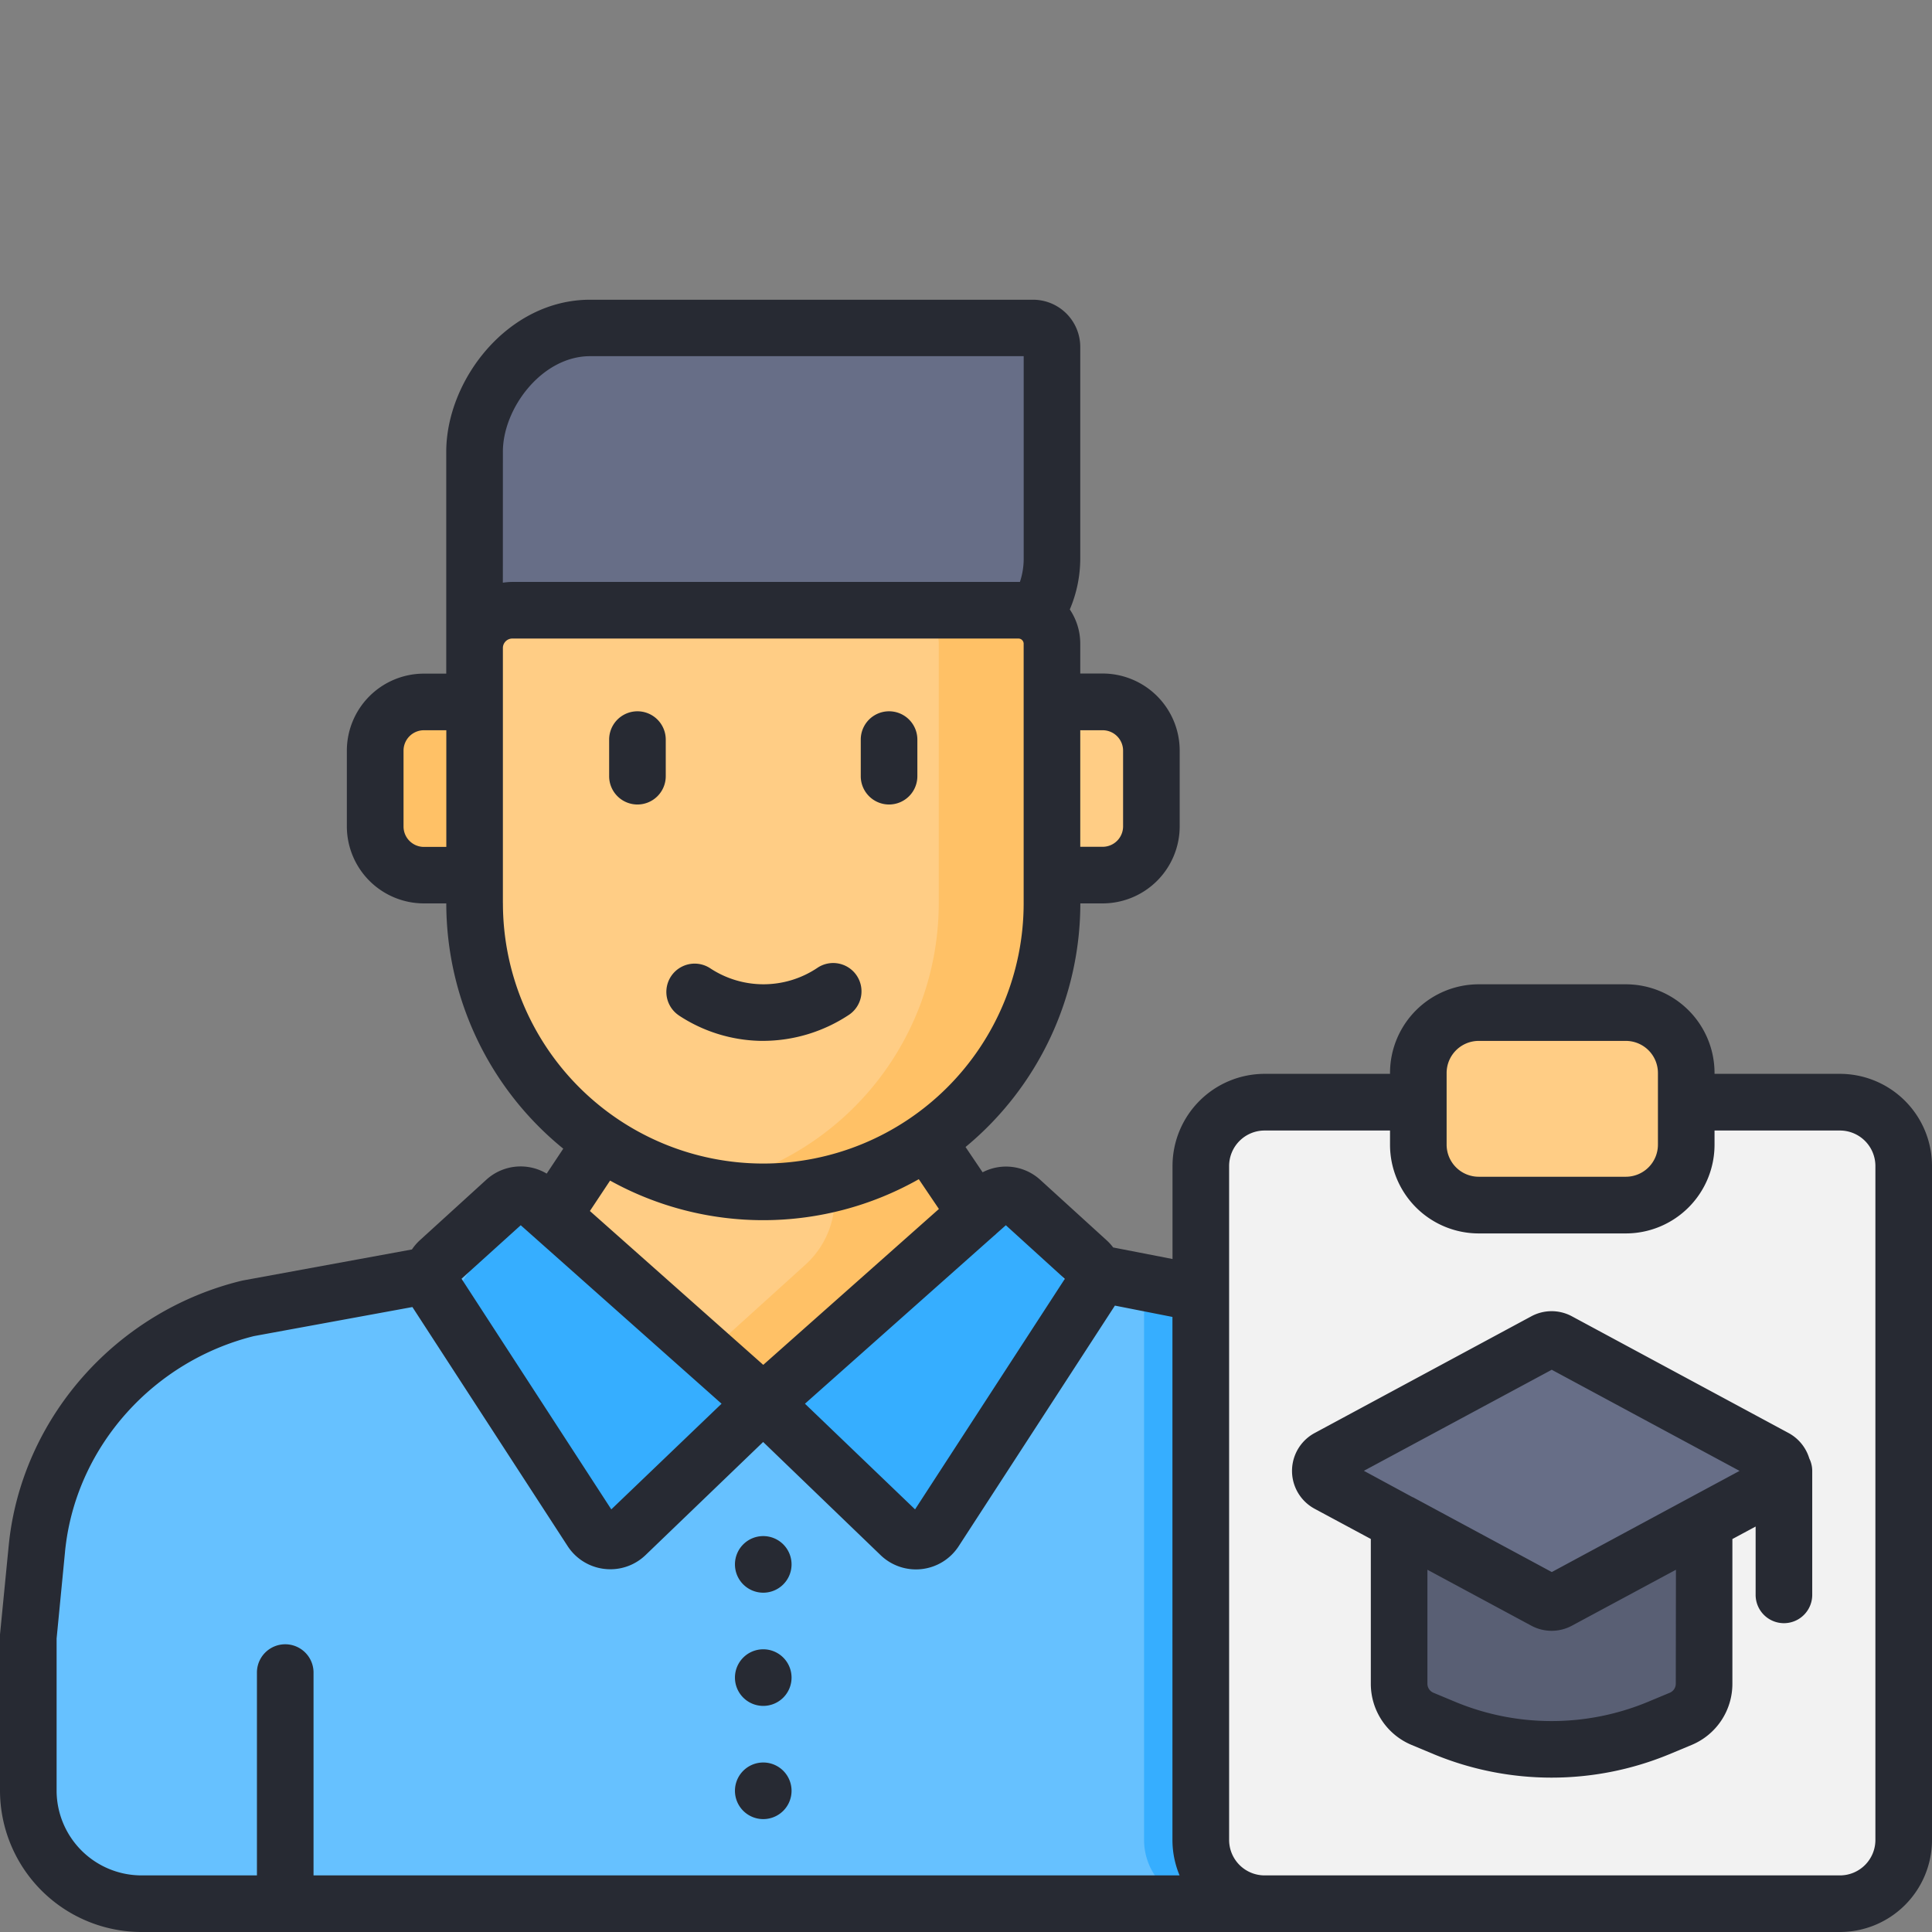
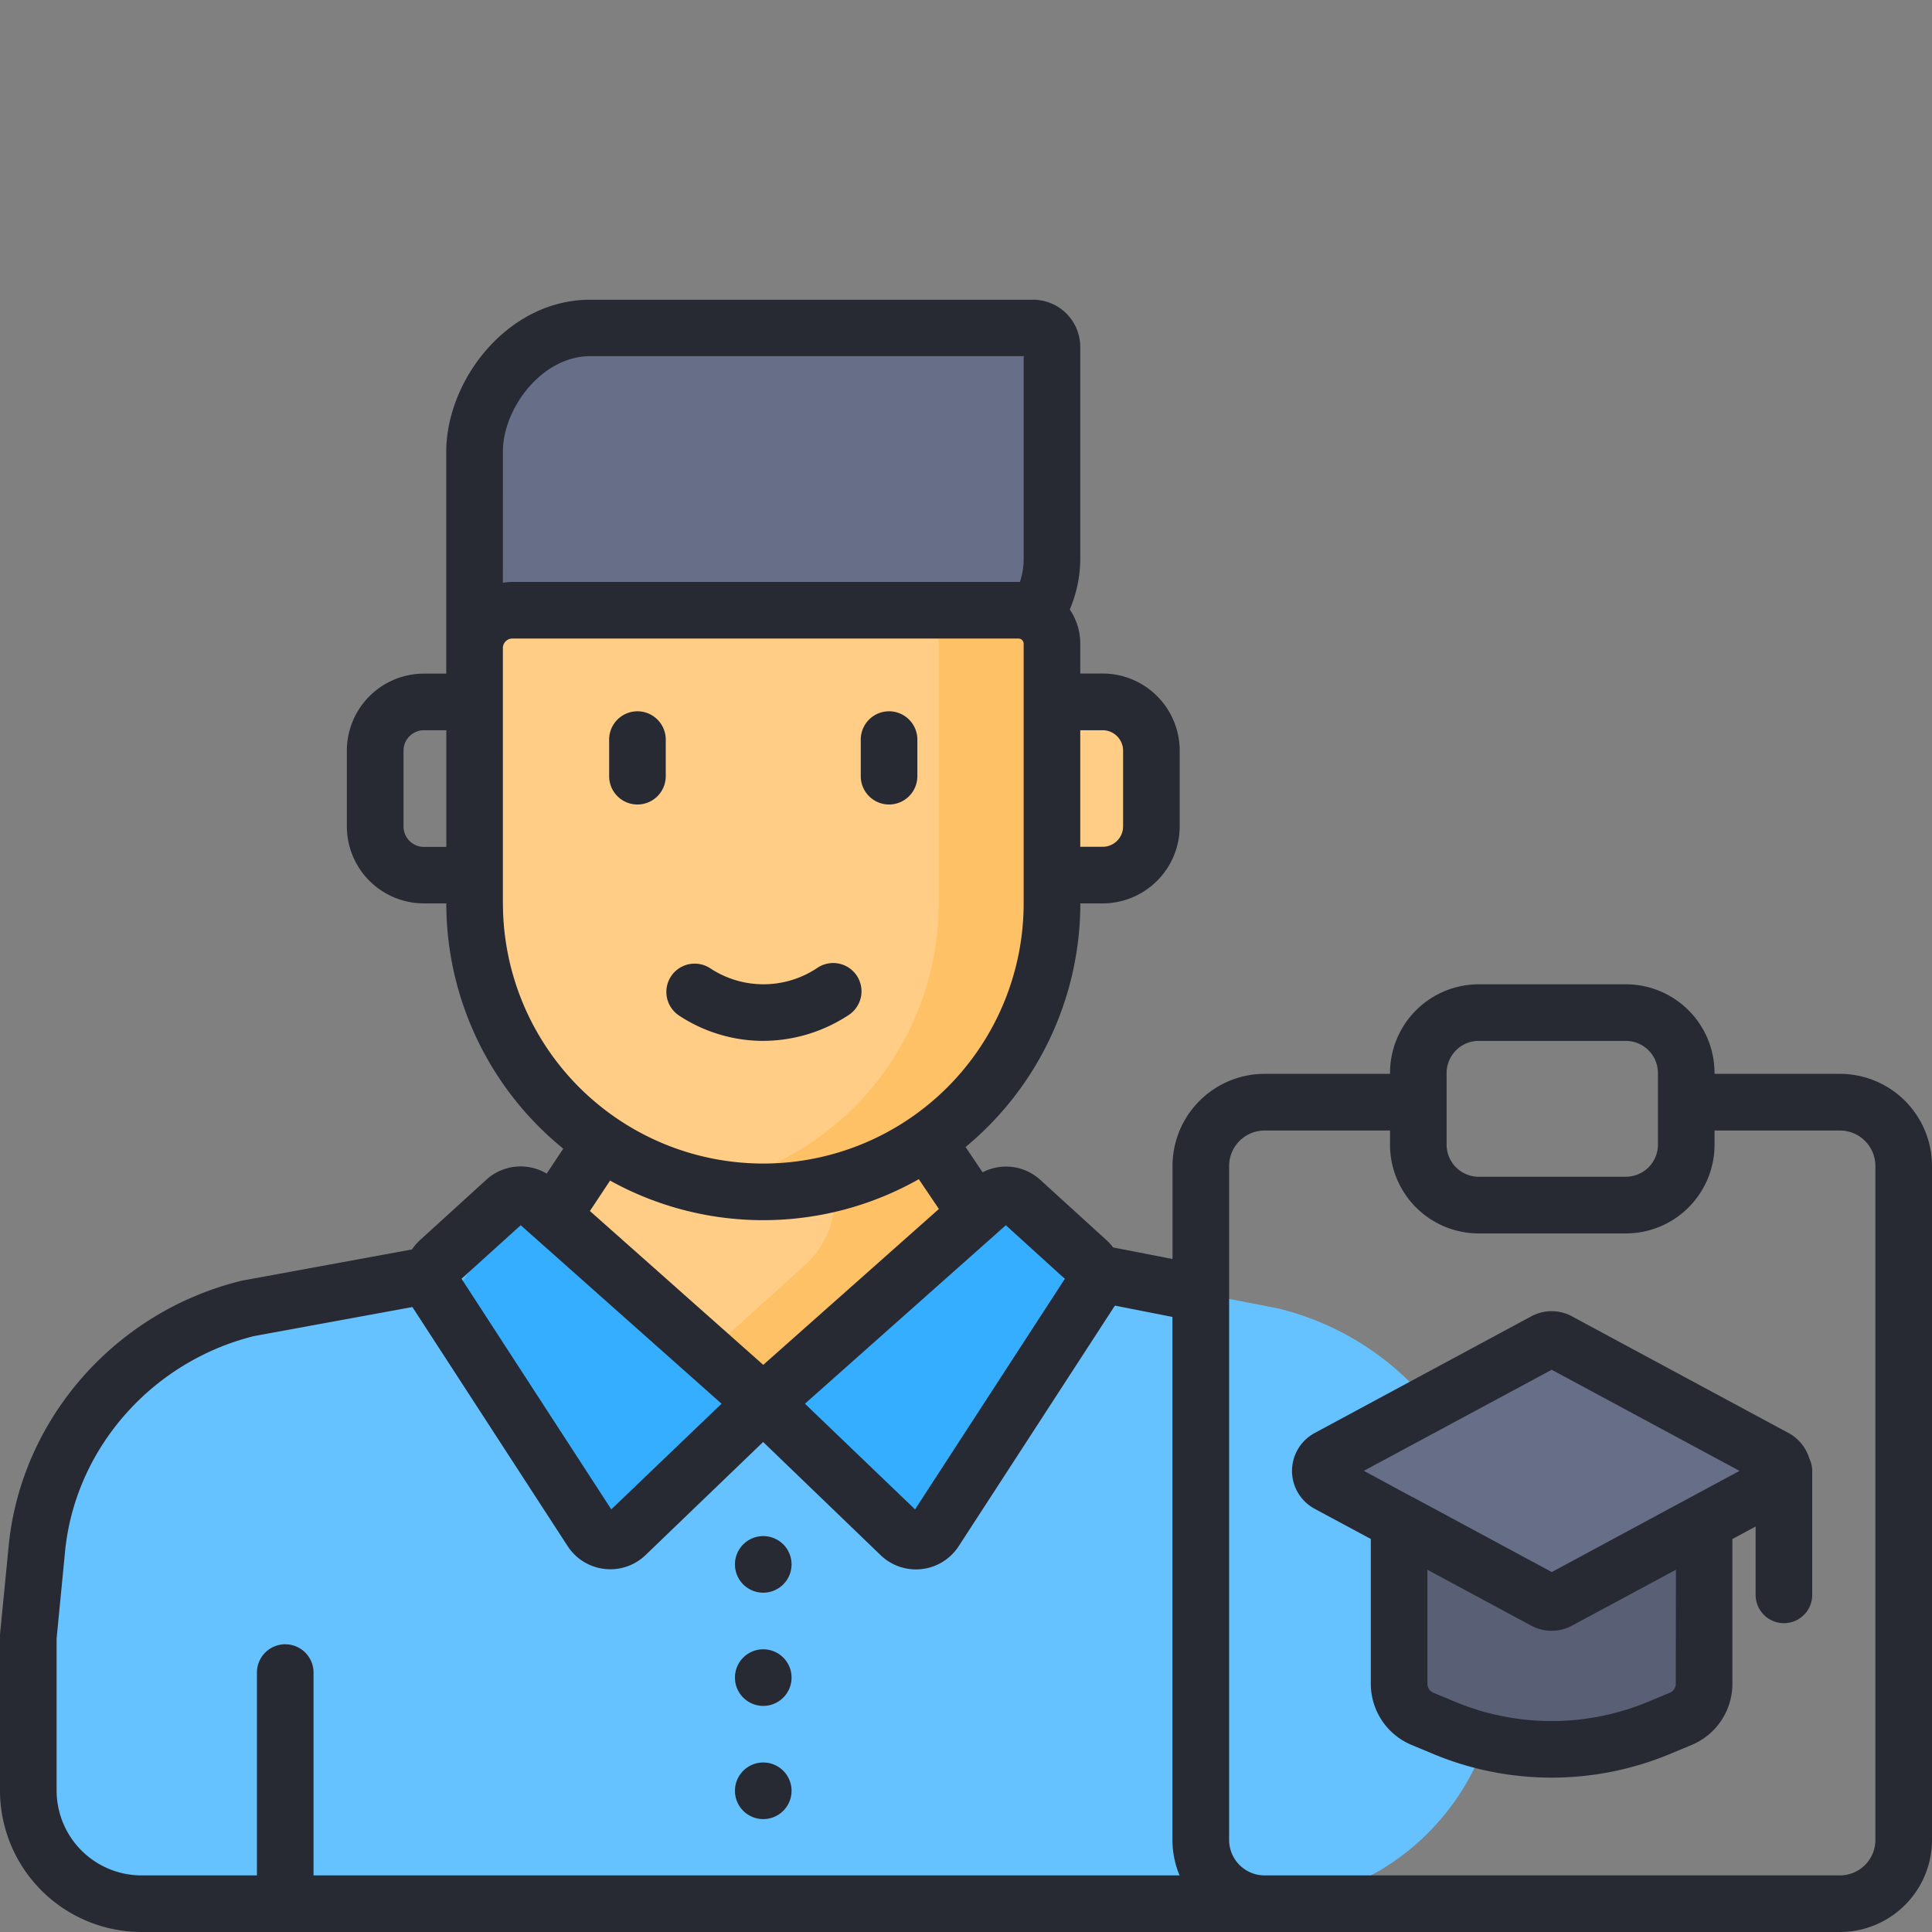
<svg xmlns="http://www.w3.org/2000/svg" data-name="Layer 1" viewBox="0 0 512 512">
  <rect x="0" y="0" width="512" height="512" fill="#808080" stroke="none" />
  <path fill="#ffcd85" d="M278.78,186h13.44a12.91,12.91,0,0,1,12.91,12.91V219a12.91,12.91,0,0,1-12.91,12.91H278.78a0,0,0,0,1,0,0V186A0,0,0,0,1,278.78,186Z" />
-   <path fill="#ffc166" d="M99.42,186h13.44a12.91,12.91,0,0,1,12.91,12.91V219a12.91,12.91,0,0,1-12.91,12.91H99.42a0,0,0,0,1,0,0V186A0,0,0,0,1,99.42,186Z" transform="rotate(180 112.59 208.98)" />
  <path fill="#66c1ff" d="M7.5,433.88l2.25-23.24c.07-.68.14-1.35.22-2,3.75-30.15,26.25-54.61,55.74-61.87l73.42-13.46,63.14-95.15,63.89,94.5,72.67,14.11c29.5,7.26,52,31.72,55.74,61.87.08.67.16,1.34.22,2L397,433.88c3.67,37.84-25.9,70.62-63.7,70.62H37.5a30,30,0,0,1-30-30Z" />
  <polygon fill="#ffcd85" points="146.48 322.21 202.27 238.14 258.6 321.46 202.64 372.09 146.48 322.21" />
  <path fill="#ffc166" d="M202.27,238.14l-14.86,22.39,29.75,44a23.52,23.52,0,0,1-3.71,30.62L187.5,358.64l15.14,13.45,56-50.63Z" />
  <path fill="#36aeff" d="M246.58,408.32l42.53-52.8a4,4,0,0,0,.27-4.63l-20.25-32.27a4,4,0,0,0-6.05-.87l-60.81,54,38.42,37A4,4,0,0,0,246.58,408.32Z" />
  <path fill="#36aeff" d="M157.33,407.47,116,356.12a5,5,0,0,1-.3-5.86L135.29,320a5,5,0,0,1,7.52-1l59.52,52.77-37.64,36.21A5,5,0,0,1,157.33,407.47Z" />
  <path fill="#676e87" d="M248.16,176.72l-122.4-1.3V119.74c0-15.86,13.71-32.81,30.62-32.81h117.4a5,5,0,0,1,5,5V148C278.78,163.86,265.07,176.72,248.16,176.72Z" />
  <path fill="#ffcd85" d="M135.76,161.72h133a10,10,0,0,1,10,10v67.64a76.51,76.51,0,0,1-76.51,76.51h0a76.51,76.51,0,0,1-76.51-76.51V171.72A10,10,0,0,1,135.76,161.72Z" />
  <path fill="#ffc166" d="M268.78,161.72H239.89a8.89,8.89,0,0,1,8.89,8.89v68.74a76.54,76.54,0,0,1-61.51,75,77.23,77.23,0,0,0,15,1.48h0a76.52,76.52,0,0,0,76.51-76.51V171.72A10,10,0,0,0,268.78,161.72Z" />
-   <path fill="#36aeff" d="M397,433.88l-2.25-23.24c-.06-.68-.14-1.35-.22-2-3.75-30.15-26.24-54.61-55.74-61.87l-35.6-6.91V487.6a16.9,16.9,0,0,0,16.9,16.9h13.21C371.14,504.5,400.71,471.72,397,433.88Z" />
-   <rect width="186.27" height="212.41" x="318.23" y="292.09" fill="#f2f2f2" rx="16.9" />
  <path fill="#595f74" d="M445.42,455.52,439.53,458a73.62,73.62,0,0,1-56.59,0l-5.9-2.46a10.12,10.12,0,0,1-6.22-9.32V402.39h80.82V446.2A10.1,10.1,0,0,1,445.42,455.52Z" />
  <path fill="#676e87" d="M409.38,424.16,352,393.23a3.89,3.89,0,0,1,0-6.85l57.39-30.93a3.91,3.91,0,0,1,3.7,0l57.4,30.93a3.89,3.89,0,0,1,0,6.85l-57.4,30.93A3.91,3.91,0,0,1,409.38,424.16Z" />
-   <rect width="71" height="51" x="375.87" y="268.35" fill="#ffcd85" rx="16" />
  <path fill="#272a33" d="M179.9,269.1a40.7,40.7,0,0,0,21.7,6.74h.72a41.31,41.31,0,0,0,22.43-6.75,7.5,7.5,0,1,0-8.25-12.52,25.63,25.63,0,0,1-28.34,0,7.5,7.5,0,0,0-8.26,12.52Zm55.71-55.9a7.5,7.5,0,0,0,7.5-7.5V196a7.5,7.5,0,1,0-15,0v9.68A7.5,7.5,0,0,0,235.61,213.2ZM474,379.77l-57.4-30.92a11.33,11.33,0,0,0-10.81,0l-57.4,30.92a11.4,11.4,0,0,0,0,20.07l14.89,8V446.2a17.55,17.55,0,0,0,10.84,16.24l5.89,2.46a81.62,81.62,0,0,0,62.36,0l5.9-2.46a17.54,17.54,0,0,0,10.83-16.24V407.86l6.16-3.31v18.11a7.5,7.5,0,0,0,15,0V389.8a7.49,7.49,0,0,0-.78-3.3A11.39,11.39,0,0,0,474,379.77Zm-29.9,66.43a2.6,2.6,0,0,1-1.6,2.4l-5.9,2.46a66.57,66.57,0,0,1-50.82,0l-5.9-2.46a2.6,2.6,0,0,1-1.6-2.4V416l27.51,14.81h0a11.35,11.35,0,0,0,10.81,0L444.14,416Zm3.95-49.43,0,0-36.81,19.84-36.8-19.83-.07,0-12.93-7L411.23,363,461,389.8ZM202.27,407.08a7.5,7.5,0,1,0,7.5,7.5A7.5,7.5,0,0,0,202.27,407.08ZM487.6,284.58H454.37v-.23a23.52,23.52,0,0,0-23.5-23.5h-39a23.52,23.52,0,0,0-23.5,23.5v.23H335.13a24.43,24.43,0,0,0-24.4,24.4v24.67L295,330.59a13.74,13.74,0,0,0-1.75-1.92l-17.57-16a13.46,13.46,0,0,0-15.28-2l-4.52-6.7a83.84,83.84,0,0,0,30.42-64.56h5.94A20.44,20.44,0,0,0,312.63,219v-20.1a20.44,20.44,0,0,0-20.42-20.41h-5.93V170.6a16.23,16.23,0,0,0-2.77-9.09,34.54,34.54,0,0,0,2.77-13.5V91.93a12.52,12.52,0,0,0-12.5-12.5H156.38c-21.81,0-38.12,21.28-38.12,40.31v58.78h-5.93a20.43,20.43,0,0,0-20.41,20.41V219a20.43,20.43,0,0,0,20.41,20.41h5.94a83.84,83.84,0,0,0,31,65l-4.39,6.61a13.49,13.49,0,0,0-16,1.62l-17.57,16a13.52,13.52,0,0,0-2.14,2.48l-44.82,8.22-.44.1c-32.65,8-57.32,35.45-61.39,68.22q-.13,1.11-.24,2.22L0,433.16q0,.36,0,.72V474.5A37.54,37.54,0,0,0,37.5,512H333.34l.6,0c.39,0,.79,0,1.19,0H487.6A24.42,24.42,0,0,0,512,487.6V309A24.43,24.43,0,0,0,487.6,284.58ZM286.28,193.52h5.93a5.42,5.42,0,0,1,5.42,5.41V219a5.42,5.42,0,0,1-5.42,5.41h-5.93Zm-168,30.92h-5.93a5.41,5.41,0,0,1-5.41-5.41v-20.1a5.41,5.41,0,0,1,5.41-5.41h5.93ZM263.37,327.53a7.75,7.75,0,0,0,.74-.66l2.45-2.17,15.63,14.21L242.5,400,213.32,372Zm-61.1,34.17-45.94-40.77,5.35-8.06a83.72,83.72,0,0,0,81.81-.37l5.33,7.89Zm-69-242c0-11.47,10.32-25.31,23.12-25.31h114.9V148a19.6,19.6,0,0,1-1,6.22H135.76a17.21,17.21,0,0,0-2.5.2Zm0,119.61V171.72a2.51,2.51,0,0,1,2.5-2.5H269.89a1.39,1.39,0,0,1,1.39,1.38v68.75a69,69,0,1,1-138,0ZM138,324.7,191.22,372,162,400l-39.69-61.12ZM163,401.55h0ZM83.09,497V443.25a7.5,7.5,0,0,0-15,0V497H37.5A22.52,22.52,0,0,1,15,474.5V434.24l2.22-22.88c.05-.61.12-1.21.2-1.82,3.3-26.57,23.33-48.83,49.87-55.46l42-7.7,41.13,63.34h0a13.46,13.46,0,0,0,9.78,6.06,13.6,13.6,0,0,0,1.56.09,13.43,13.43,0,0,0,9.34-3.78l31.14-29.95,31.14,30a13.5,13.5,0,0,0,20.68-2.38h0L295.46,346a.08.08,0,0,0,0,0l15.25,3V487.6a24.31,24.31,0,0,0,1.89,9.4ZM383.37,284.35a8.51,8.51,0,0,1,8.5-8.5h39a8.51,8.51,0,0,1,8.5,8.5v19a8.51,8.51,0,0,1-8.5,8.5h-39a8.51,8.51,0,0,1-8.5-8.5ZM497,487.6a9.4,9.4,0,0,1-9.4,9.4H335.13a9.41,9.41,0,0,1-9.4-9.4V309a9.41,9.41,0,0,1,9.4-9.4h33.24v3.77a23.52,23.52,0,0,0,23.5,23.5h39a23.52,23.52,0,0,0,23.5-23.5v-3.77H487.6A9.41,9.41,0,0,1,497,309ZM202.27,467.08a7.5,7.5,0,1,0,7.5,7.5A7.5,7.5,0,0,0,202.27,467.08ZM168.93,213.2a7.5,7.5,0,0,0,7.5-7.5V196a7.5,7.5,0,0,0-15,0v9.68A7.5,7.5,0,0,0,168.93,213.2Zm33.34,223.88a7.5,7.5,0,1,0,7.5,7.5A7.5,7.5,0,0,0,202.27,437.08Z" />
</svg>